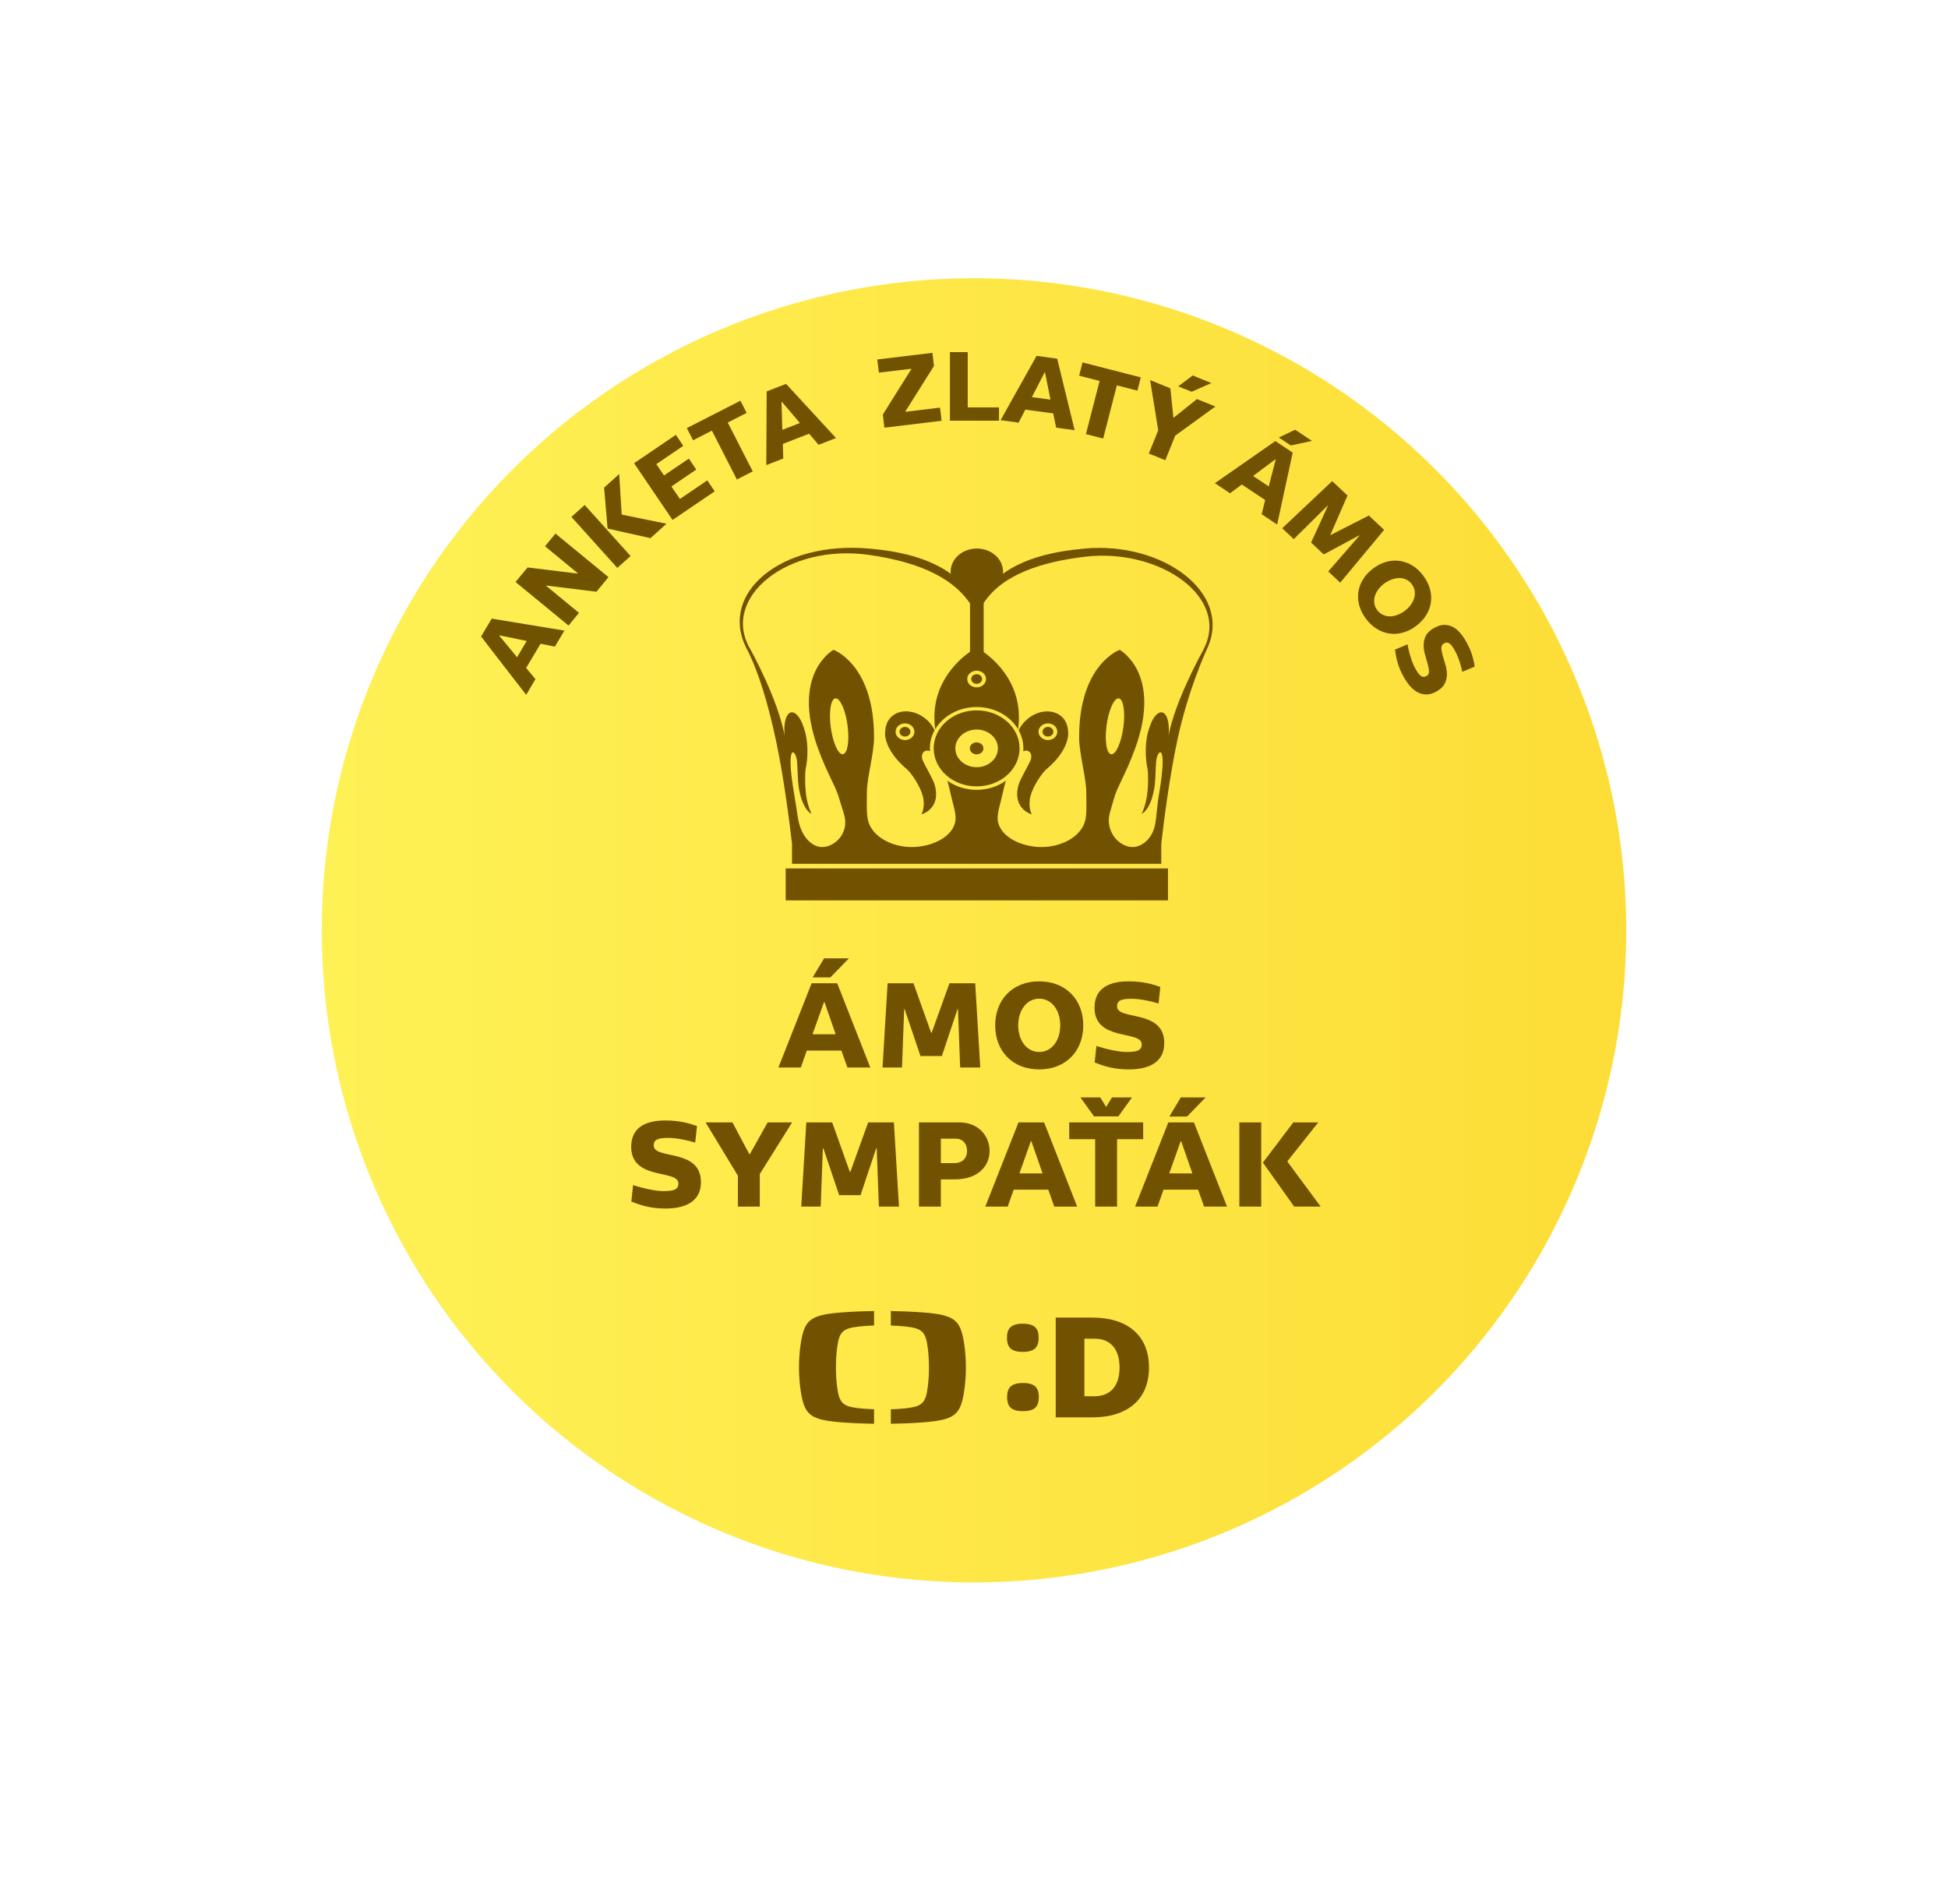
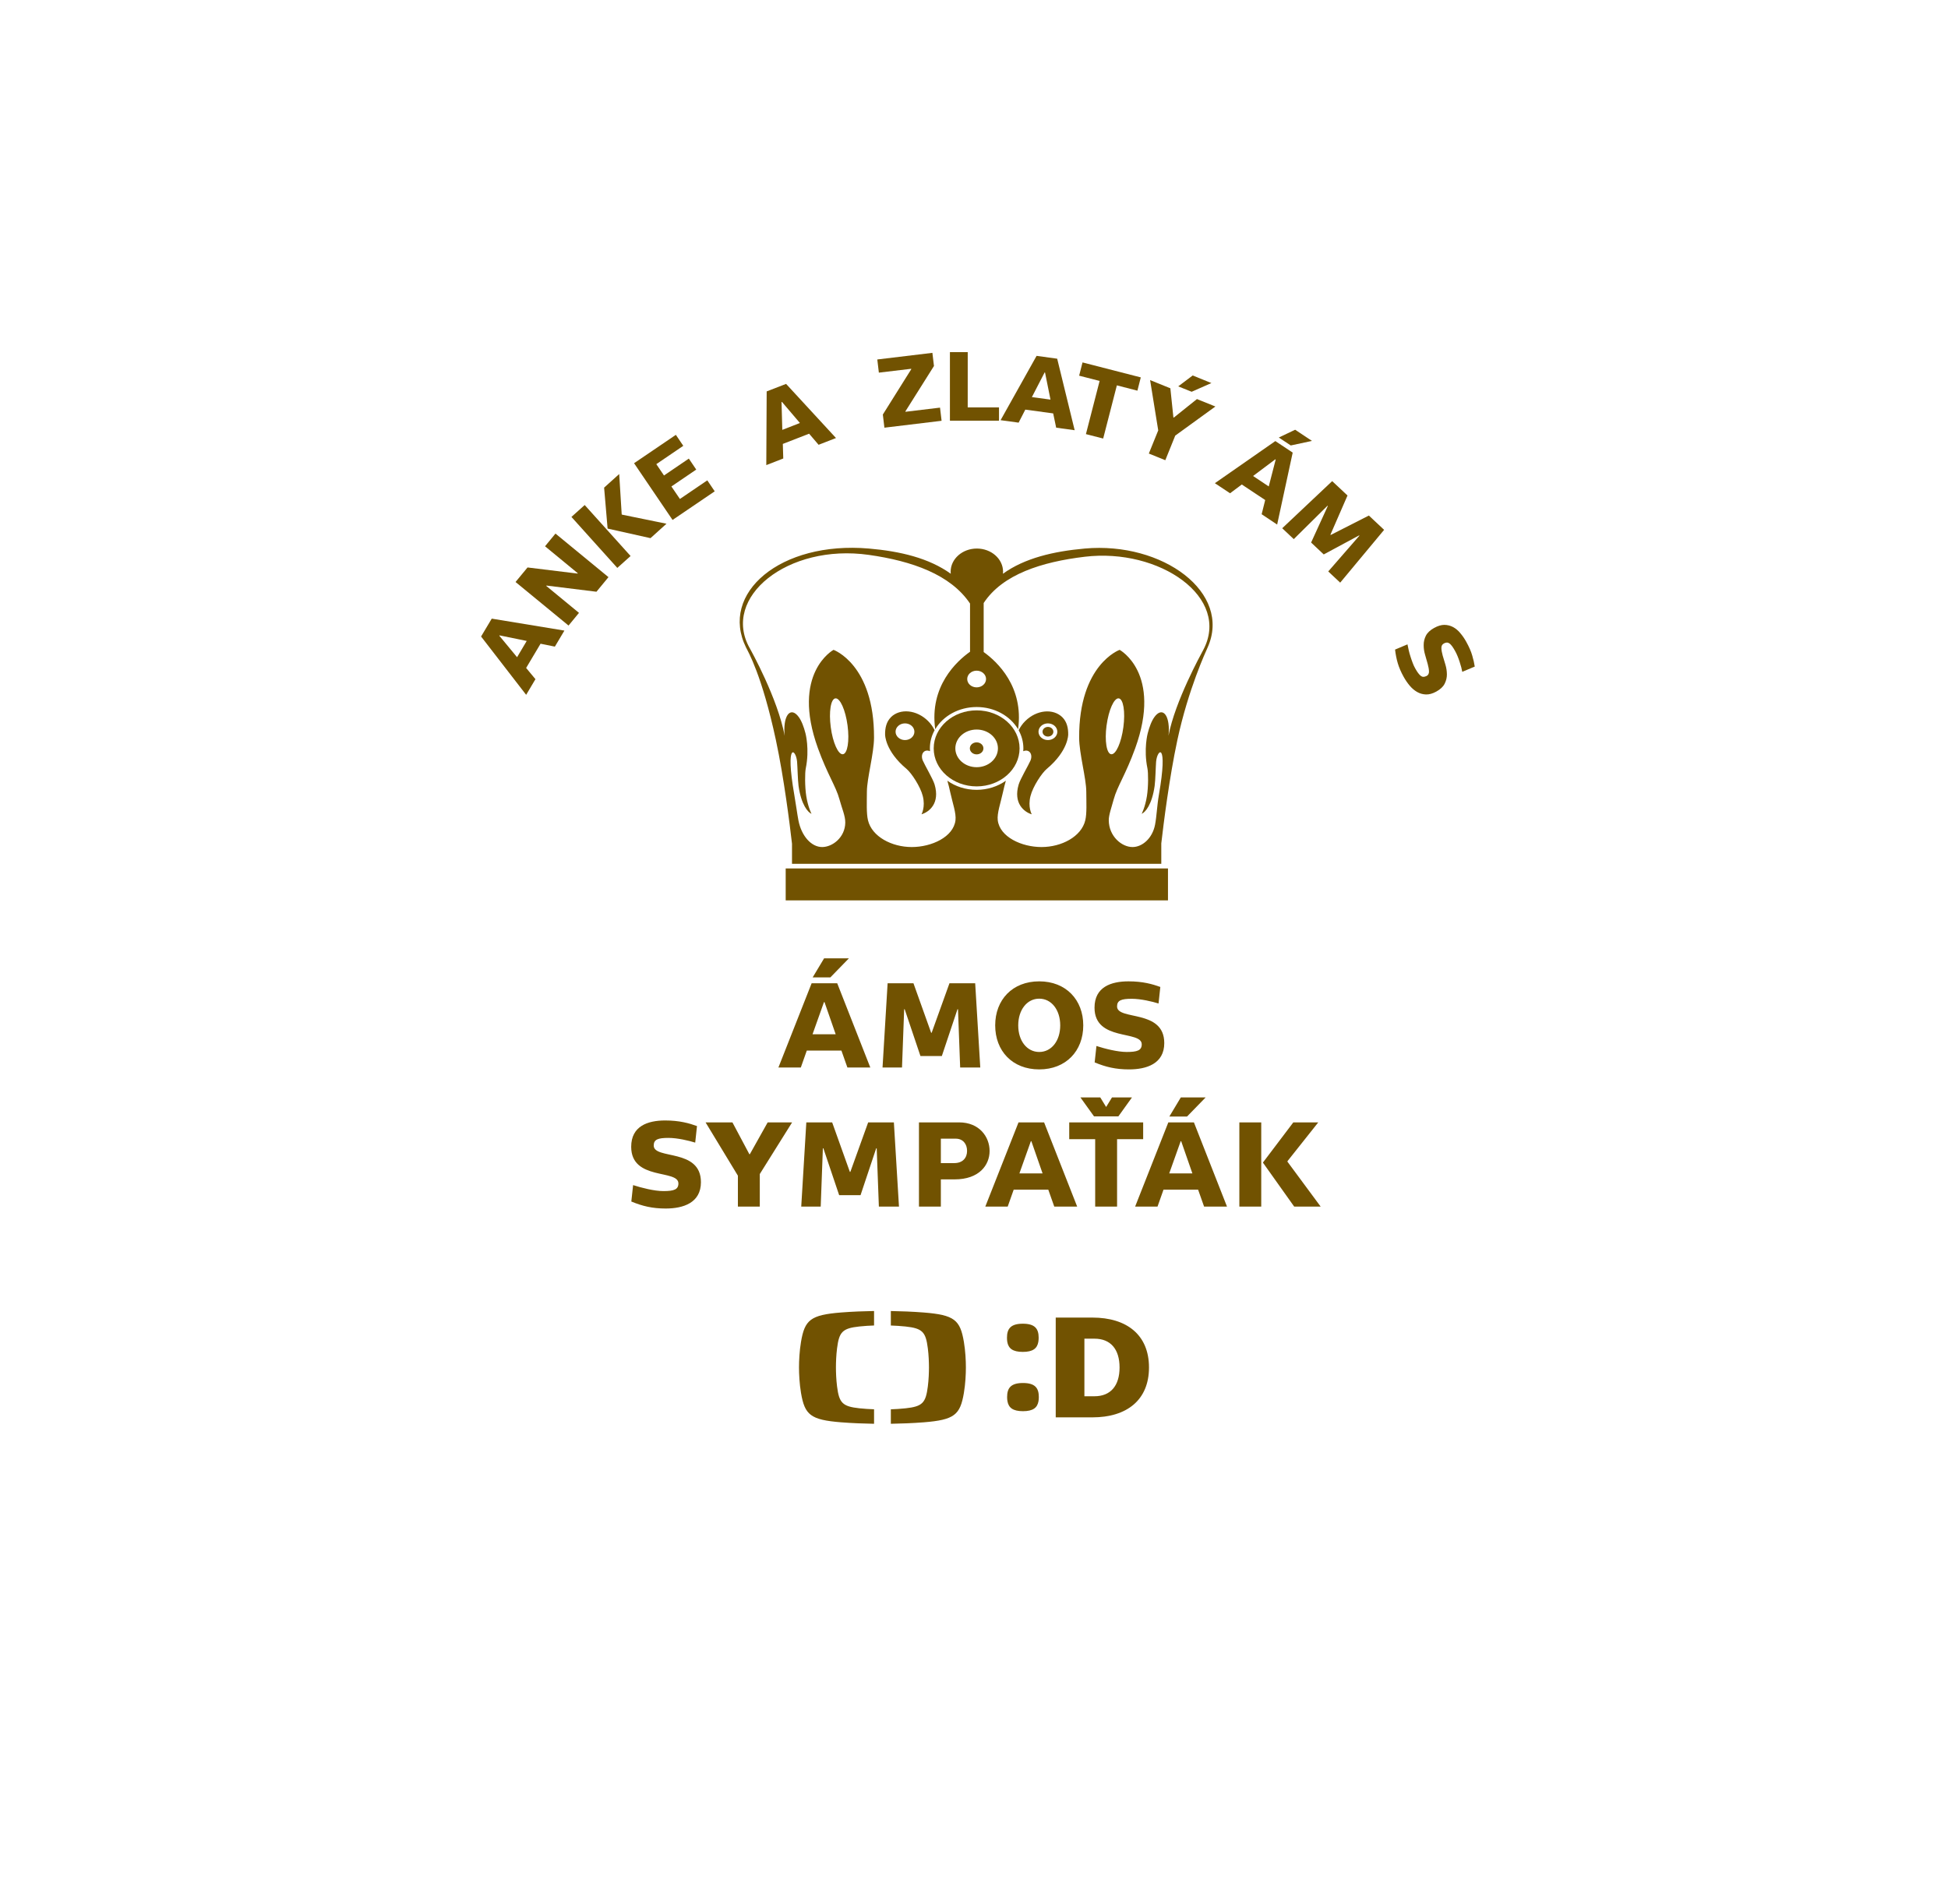
<svg xmlns="http://www.w3.org/2000/svg" width="224" height="219" viewBox="0 0 224 219" fill="none">
  <g filter="url(#filter0_d_2662_808)">
-     <circle cx="112" cy="107" r="75" fill="url(#paint0_linear_2662_808)" />
-   </g>
-   <path d="M112.929 78.092C112.929 78.397 112.649 78.646 112.305 78.646C111.961 78.646 111.681 78.4 111.681 78.092C111.681 77.784 111.961 77.538 112.305 77.538C112.649 77.538 112.929 77.784 112.929 78.092Z" fill="#715201" />
-   <path d="M104.688 84.157C104.688 84.462 104.408 84.711 104.064 84.711C103.72 84.711 103.44 84.465 103.44 84.157C103.44 83.849 103.72 83.603 104.064 83.603C104.408 83.603 104.688 83.852 104.688 84.157Z" fill="#715201" />
+     </g>
  <path d="M121.127 84.157C121.127 84.462 120.847 84.711 120.503 84.711C120.159 84.711 119.879 84.465 119.879 84.157C119.879 83.849 120.159 83.603 120.503 83.603C120.847 83.603 121.127 83.852 121.127 84.157Z" fill="#715201" />
  <path d="M134.305 99.882H90.347V103.554H134.305V99.882Z" fill="#715201" />
  <path d="M102.446 82.492C101.923 83.009 101.763 83.743 101.777 84.49C101.777 84.49 101.755 86.354 104.243 88.433C104.794 88.892 105.83 90.434 106.112 91.559C106.431 92.822 105.964 93.653 105.964 93.653C106.846 93.387 108.113 92.391 107.467 90.219C107.279 89.589 106.35 88.025 106.112 87.473C105.807 86.751 106.252 86.102 106.941 86.396C106.932 86.287 106.927 86.177 106.927 86.068C106.927 85.318 107.123 84.61 107.47 83.981C107.285 83.603 107.033 83.239 106.706 82.914C105.41 81.632 103.501 81.442 102.443 82.486L102.446 82.492ZM104.064 85.117C103.465 85.117 102.981 84.686 102.981 84.157C102.981 83.628 103.465 83.197 104.064 83.197C104.663 83.197 105.147 83.625 105.147 84.157C105.147 84.689 104.663 85.117 104.064 85.117Z" fill="#715201" />
  <path d="M117.664 86.399C118.356 86.105 118.798 86.754 118.493 87.476C118.255 88.025 117.326 89.589 117.138 90.222C116.495 92.393 117.762 93.39 118.641 93.656C118.641 93.656 118.174 92.827 118.493 91.562C118.776 90.437 119.814 88.895 120.362 88.436C122.853 86.357 122.831 84.493 122.831 84.493C122.845 83.746 122.685 83.015 122.162 82.495C121.104 81.448 119.195 81.638 117.9 82.923C117.572 83.247 117.32 83.608 117.136 83.989C117.483 84.619 117.678 85.327 117.678 86.077C117.678 86.186 117.673 86.295 117.664 86.404V86.399ZM120.499 83.197C121.098 83.197 121.583 83.625 121.583 84.157C121.583 84.689 121.098 85.117 120.499 85.117C119.901 85.117 119.416 84.686 119.416 84.157C119.416 83.628 119.901 83.197 120.499 83.197Z" fill="#715201" />
  <path d="M112.303 81.7C109.577 81.7 107.366 83.656 107.366 86.071C107.366 88.486 109.577 90.443 112.303 90.443C115.029 90.443 117.24 88.486 117.24 86.071C117.24 83.656 115.029 81.7 112.303 81.7ZM112.303 88.237C110.951 88.237 109.854 87.266 109.854 86.071C109.854 84.876 110.951 83.905 112.303 83.905C113.655 83.905 114.752 84.876 114.752 86.071C114.752 87.266 113.658 88.237 112.303 88.237Z" fill="#715201" />
  <path d="M113.084 86.071C113.084 86.455 112.734 86.762 112.303 86.762C111.872 86.762 111.522 86.452 111.522 86.071C111.522 85.691 111.872 85.38 112.303 85.38C112.734 85.38 113.084 85.688 113.084 86.071Z" fill="#715201" />
  <path d="M124.737 63.089C121.138 63.413 117.824 64.186 115.328 65.988C115.336 65.913 115.342 65.837 115.342 65.759C115.342 64.284 113.993 63.089 112.328 63.089C110.663 63.089 109.314 64.284 109.314 65.759C109.314 65.837 109.319 65.913 109.328 65.988C106.826 64.186 103.515 63.399 99.913 63.089C89.746 62.21 82.701 68.227 85.791 74.476C86.015 74.927 87.619 77.642 89.219 85.114C90.149 89.452 90.817 94.82 91.072 97.036V99.348H133.536V97C133.793 94.761 134.46 89.43 135.386 85.111C136.634 79.29 138.677 74.891 138.862 74.474C141.686 68.157 133.69 62.28 124.737 63.089ZM113.386 78.095C113.386 78.624 112.902 79.055 112.303 79.055C111.704 79.055 111.22 78.627 111.22 78.095C111.22 77.563 111.704 77.135 112.303 77.135C112.902 77.135 113.386 77.566 113.386 78.095ZM134.364 84.627C134.418 84.137 134.42 83.65 134.359 83.217C134.171 81.859 133.458 81.515 132.764 82.444C132.419 82.906 132.165 83.603 131.977 84.333C131.977 84.333 131.485 86.147 131.944 88.377C132.044 88.87 132.061 90.459 131.882 91.579C131.683 92.835 131.28 93.602 131.28 93.602C131.7 93.418 132.467 92.553 132.772 90.387C132.862 89.757 132.895 88.156 132.94 87.602C133.071 86.135 134.342 85.206 133.262 91.408C133.041 92.676 133.01 93.86 132.82 94.848C132.52 96.412 131.356 97.42 130.228 97.42C128.98 97.42 127.513 96.18 127.497 94.344C127.491 93.725 127.821 92.844 128.067 91.926C128.47 90.44 129.433 89.102 130.53 86.08C133.676 77.409 128.748 74.74 128.748 74.74C128.748 74.74 124.057 76.407 124.091 84.848C124.099 86.678 124.902 89.499 124.911 91.044C124.916 92.301 124.989 93.535 124.796 94.344C124.351 96.225 122.064 97.42 119.764 97.42C117.463 97.42 114.97 96.255 114.732 94.344C114.631 93.532 115.062 92.346 115.328 91.123C115.434 90.636 115.546 90.194 115.664 89.791C114.743 90.445 113.573 90.84 112.3 90.84C111.027 90.84 109.857 90.448 108.936 89.791C109.053 90.191 109.165 90.633 109.269 91.123C109.535 92.346 109.969 93.532 109.871 94.344C109.638 96.255 107.139 97.42 104.842 97.42C102.544 97.42 100.263 96.225 99.81 94.344C99.617 93.538 99.678 92.301 99.684 91.044C99.692 89.499 100.495 86.678 100.504 84.848C100.537 76.407 95.847 74.74 95.847 74.74C95.847 74.74 90.918 77.409 94.064 86.08C95.161 89.102 96.124 90.44 96.527 91.926C96.809 92.967 97.212 93.849 97.198 94.618C97.17 96.32 95.721 97.42 94.54 97.42C93.291 97.42 92.158 96.152 91.808 94.344C91.668 93.614 91.52 92.469 91.335 91.411C90.258 85.209 91.528 86.141 91.657 87.605C91.705 88.159 91.738 89.76 91.825 90.389C92.13 92.556 92.897 93.42 93.317 93.605C93.317 93.605 92.914 92.835 92.715 91.582C92.539 90.462 92.553 88.873 92.653 88.38C93.112 86.15 92.62 84.336 92.62 84.336C92.432 83.606 92.178 82.909 91.833 82.447C91.139 81.515 90.423 81.862 90.238 83.219C90.179 83.653 90.179 84.14 90.233 84.63C89.415 80.303 86.382 74.854 86.208 74.544C82.923 68.717 90.552 62.49 99.913 63.819C104.886 64.524 109.308 66.083 111.544 69.414V74.958C110.013 76.044 106.854 78.921 107.542 83.869C108.441 82.352 110.235 81.316 112.306 81.316C114.377 81.316 116.17 82.352 117.069 83.869C117.749 78.971 114.659 76.1 113.112 74.991V69.355C115.289 66.047 119.792 64.625 124.74 64.032C133.323 63.002 141.613 68.717 138.338 74.798C138.109 75.226 135.114 80.653 134.364 84.624V84.627ZM127.245 83.432C127.483 81.658 128.107 80.264 128.638 80.32C129.173 80.376 129.414 81.859 129.176 83.634C128.941 85.408 128.317 86.802 127.782 86.746C127.247 86.69 127.007 85.206 127.242 83.432H127.245ZM96.921 86.746C96.387 86.802 95.763 85.408 95.528 83.634C95.293 81.859 95.533 80.376 96.065 80.32C96.6 80.264 97.224 81.658 97.459 83.432C97.697 85.206 97.456 86.69 96.921 86.746Z" fill="#715201" />
  <path d="M124.695 160.586H125.857C127.696 160.586 128.738 159.389 128.738 157.275C128.738 155.16 127.696 153.964 125.857 153.964H124.695V160.586ZM121.398 151.537H125.615C129.571 151.537 132.122 153.531 132.122 157.275C132.122 161.02 129.571 163.013 125.615 163.013H121.398V151.537ZM106.228 163.582C104.949 163.683 103.562 163.733 102.438 163.751V162.087C102.971 162.068 103.566 162.033 104.124 161.973C106.088 161.763 106.455 161.338 106.692 159.453C106.792 158.667 106.821 157.834 106.821 157.267C106.821 156.7 106.792 155.865 106.692 155.083C106.455 153.199 106.088 152.773 104.124 152.563C103.566 152.504 102.971 152.468 102.438 152.449V150.784C103.562 150.802 104.948 150.852 106.228 150.954C109.752 151.236 110.41 151.807 110.837 154.335C111.015 155.388 111.067 156.508 111.067 157.269C111.067 158.03 111.015 159.149 110.837 160.203C110.41 162.728 109.752 163.299 106.228 163.582ZM119.416 161.149C119.416 161.15 119.416 161.151 119.416 161.152C119.286 161.903 118.793 162.303 117.631 162.303C116.469 162.303 115.975 161.902 115.846 161.152C115.846 161.151 115.845 161.151 115.845 161.149C115.819 161.004 115.808 160.845 115.808 160.674C115.808 159.634 116.242 159.062 117.631 159.062C119.02 159.062 119.453 159.634 119.453 160.674C119.453 160.845 119.441 161.004 119.416 161.149ZM119.397 154.33C119.397 154.331 119.397 154.332 119.397 154.333C119.267 155.084 118.774 155.484 117.613 155.484C116.451 155.484 115.958 155.084 115.828 154.333C115.828 154.332 115.828 154.331 115.828 154.33C115.803 154.184 115.792 154.026 115.792 153.854C115.792 152.815 116.226 152.242 117.614 152.242C119.002 152.242 119.435 152.815 119.435 153.854C119.434 154.026 119.422 154.185 119.397 154.33ZM92.107 160.201C91.93 159.147 91.877 158.028 91.877 157.267C91.877 156.506 91.93 155.386 92.107 154.332C92.535 151.805 93.192 151.233 96.716 150.951C97.997 150.849 99.383 150.799 100.508 150.781V152.446C99.975 152.465 99.38 152.501 98.821 152.56C96.856 152.77 96.489 153.196 96.252 155.08C96.153 155.863 96.124 156.698 96.124 157.264C96.124 157.831 96.153 158.665 96.252 159.45C96.49 161.336 96.857 161.76 98.821 161.97C99.379 162.03 99.975 162.065 100.508 162.084V163.751C99.383 163.733 97.997 163.683 96.716 163.582C93.192 163.299 92.536 162.729 92.107 160.201Z" fill="#715201" />
  <path d="M101.06 42.857L100.88 41.344L107.216 40.581L107.396 42.094L104.111 47.313L104.125 47.359L108.093 46.883L108.273 48.395L101.698 49.189L101.518 47.676L104.787 42.461L104.774 42.415L101.052 42.859L101.06 42.857Z" fill="#715201" />
  <path d="M109.231 40.5L111.279 40.5L111.277 46.857L114.874 46.857L114.875 48.382L109.231 48.382L109.231 40.5Z" fill="#715201" />
  <path d="M121.115 47.548L117.9 47.111L117.131 48.609L115.057 48.327L119.197 40.928L121.566 41.255L123.575 49.48L121.449 49.188L121.105 47.543L121.115 47.548ZM118.645 45.669L120.796 45.961L120.166 42.834L120.124 42.831L118.655 45.674L118.645 45.669Z" fill="#715201" />
  <path d="M131.179 43.405L130.79 44.931L128.428 44.321L126.854 50.437L124.87 49.929L126.444 43.813L124.091 43.208L124.479 41.683L131.179 43.405Z" fill="#715201" />
  <path d="M133.181 49.478L132.25 43.715L134.579 44.658L134.929 48.009L134.976 48.028L137.636 45.897L139.757 46.753L135.141 50.1L133.999 52.929L132.104 52.163L133.191 49.483L133.181 49.478ZM137.019 45.054L135.483 44.437L137.146 43.184L139.298 44.056L137.013 45.064L137.019 45.054Z" fill="#715201" />
  <path d="M145.493 57.516L142.793 55.723L141.446 56.731L139.698 55.573L146.651 50.729L148.647 52.054L146.859 60.331L145.077 59.141L145.484 57.511L145.493 57.516ZM144.091 54.745L145.893 55.946L146.691 52.856L146.649 52.827L144.091 54.745ZM148.426 51.233L147.05 50.32L148.929 49.425L150.864 50.71L148.426 51.233Z" fill="#715201" />
  <path d="M150.762 62.402L152.685 58.196L152.65 58.165L148.77 62.005L147.442 60.753L153.187 55.335L154.95 56.987L152.985 61.496L153.02 61.527L157.406 59.293L159.159 60.939L154.108 67.011L152.735 65.723L156.318 61.608L156.284 61.577L152.215 63.766L150.76 62.395L150.762 62.402Z" fill="#715201" />
-   <path d="M157.882 65.391C158.355 65.034 158.858 64.776 159.377 64.628C159.895 64.473 160.406 64.436 160.916 64.507C161.426 64.578 161.916 64.746 162.382 65.029C162.856 65.31 163.278 65.697 163.655 66.206C164.029 66.707 164.291 67.225 164.433 67.755C164.576 68.284 164.607 68.805 164.534 69.308C164.461 69.81 164.275 70.297 163.99 70.755C163.705 71.214 163.323 71.627 162.85 71.984C162.376 72.341 161.881 72.597 161.354 72.747C160.837 72.902 160.318 72.941 159.816 72.868C159.308 72.805 158.816 72.629 158.35 72.346C157.876 72.065 157.453 71.678 157.077 71.169C156.695 70.67 156.44 70.15 156.298 69.621C156.156 69.091 156.124 68.57 156.197 68.067C156.271 67.565 156.456 67.078 156.742 66.62C157.027 66.161 157.409 65.749 157.882 65.391ZM159.168 67.111C158.878 67.331 158.644 67.575 158.458 67.838C158.271 68.101 158.143 68.363 158.074 68.632C158.006 68.902 157.995 69.17 158.042 69.438C158.089 69.706 158.197 69.955 158.373 70.184C158.55 70.413 158.75 70.585 159 70.701C159.243 70.818 159.502 70.882 159.778 70.89C160.054 70.899 160.345 70.845 160.645 70.738C160.944 70.632 161.245 70.475 161.536 70.256C161.827 70.036 162.06 69.792 162.247 69.529C162.433 69.266 162.559 68.996 162.63 68.734C162.706 68.463 162.717 68.195 162.67 67.927C162.623 67.659 162.515 67.41 162.339 67.181C162.162 66.952 161.962 66.78 161.719 66.662C161.476 66.544 161.217 66.481 160.936 66.482C160.654 66.484 160.362 66.53 160.062 66.636C159.762 66.743 159.461 66.899 159.17 67.119L159.168 67.111Z" fill="#715201" />
  <path d="M164.039 77.753C164.231 77.645 164.327 77.468 164.319 77.221C164.312 76.975 164.26 76.692 164.172 76.37C164.084 76.048 163.979 75.699 163.873 75.316C163.759 74.936 163.705 74.562 163.709 74.188C163.705 73.816 163.789 73.46 163.96 73.118C164.131 72.777 164.447 72.475 164.909 72.221C165.336 71.985 165.724 71.869 166.088 71.867C166.455 71.874 166.786 71.957 167.093 72.122C167.399 72.287 167.676 72.519 167.925 72.825C168.18 73.122 168.403 73.453 168.601 73.808C168.927 74.398 169.16 74.925 169.291 75.392C169.43 75.856 169.525 76.283 169.581 76.664L168.146 77.268C168.118 77.119 168.083 76.947 168.031 76.747C167.98 76.547 167.918 76.342 167.844 76.123C167.771 75.905 167.697 75.687 167.608 75.473C167.519 75.259 167.425 75.056 167.32 74.871C167.082 74.437 166.872 74.152 166.681 74.01C166.497 73.867 166.273 73.867 166.025 74.008C165.834 74.115 165.738 74.293 165.745 74.539C165.753 74.786 165.804 75.069 165.892 75.39C165.981 75.712 166.093 76.06 166.207 76.44C166.321 76.82 166.375 77.194 166.378 77.566C166.382 77.937 166.291 78.296 166.119 78.638C165.948 78.979 165.625 79.283 165.162 79.538C164.736 79.773 164.338 79.884 163.969 79.871C163.6 79.857 163.257 79.761 162.946 79.58C162.635 79.4 162.346 79.155 162.087 78.843C161.827 78.531 161.604 78.201 161.406 77.845C161.102 77.298 160.879 76.777 160.731 76.282C160.583 75.788 160.485 75.27 160.417 74.71L161.845 74.109C161.879 74.305 161.93 74.531 161.985 74.771C162.043 75.019 162.108 75.264 162.189 75.506C162.262 75.749 162.35 75.988 162.438 76.227C162.526 76.465 162.623 76.677 162.728 76.861C162.965 77.295 163.183 77.578 163.369 77.73C163.563 77.879 163.779 77.88 164.029 77.747L164.039 77.753Z" fill="#715201" />
  <path d="M62.159 74.035L60.5 76.822L61.571 78.112L60.502 79.913L55.319 73.206L56.546 71.15L64.901 72.525L63.804 74.369L62.159 74.035ZM59.462 75.58L60.568 73.716L57.446 73.076L57.418 73.119L59.454 75.583L59.462 75.58Z" fill="#715201" />
  <path d="M68.572 68.055L62.838 67.347L62.808 67.382L66.576 70.486L65.376 71.946L59.282 66.936L60.662 65.265L66.411 65.968L66.442 65.932L62.673 62.828L63.874 61.368L69.968 66.378L68.582 68.06L68.572 68.055Z" fill="#715201" />
  <path d="M72.51 63.948L70.985 65.316L65.709 59.452L67.234 58.084L72.51 63.948ZM69.868 60.782L69.467 56.084L71.202 54.519L71.488 59.148L71.518 59.188L76.638 60.236L74.8 61.894L69.863 60.792L69.868 60.782Z" fill="#715201" />
  <path d="M72.917 53.271L77.718 50.012L78.57 51.275L75.469 53.383L76.352 54.686L79.208 52.744L80.06 54.007L77.204 55.949L78.183 57.387L81.332 55.246L82.185 56.508L77.337 59.8L72.91 53.273L72.917 53.271Z" fill="#715201" />
-   <path d="M85.142 46.087L85.857 47.488L83.684 48.597L86.556 54.215L84.734 55.147L81.862 49.529L79.696 50.636L78.981 49.235L85.142 46.087Z" fill="#715201" />
  <path d="M93.039 49.88L90.017 51.056L90.067 52.732L88.116 53.493L88.16 45.016L90.392 44.152L96.13 50.378L94.131 51.156L93.039 49.88ZM89.963 49.438L91.982 48.65L89.916 46.223L89.868 46.24L89.956 49.435L89.963 49.438Z" fill="#715201" />
  <path d="M97.442 122.775L96.754 120.828H92.773L92.086 122.775H89.51L93.33 113.087H96.271L100.076 122.775H97.442ZM97.617 110.218L95.481 112.414H93.447L94.764 110.218H97.617ZM94.749 115.253L93.432 118.955H96.096L94.808 115.253H94.749ZM108.301 121.458H105.843L104.028 116.072H103.97L103.721 122.775H101.482L102.067 113.087H105.038L107.072 118.779H107.131L109.179 113.087H112.136L112.721 122.775H110.409L110.16 116.072H110.101L108.301 121.458ZM114.437 117.931C114.437 114.989 116.413 112.867 119.501 112.867C122.574 112.867 124.564 114.989 124.564 117.931C124.564 120.872 122.574 122.994 119.501 122.994C116.413 122.994 114.437 120.872 114.437 117.931ZM117.086 117.931C117.086 119.716 118.096 120.989 119.501 120.989C120.906 120.989 121.915 119.716 121.915 117.931C121.915 116.145 120.906 114.858 119.501 114.858C118.096 114.858 117.086 116.145 117.086 117.931ZM131.289 120.111C131.289 118.458 125.859 119.818 125.859 115.897C125.859 113.511 127.762 112.867 129.767 112.867C131.42 112.867 132.533 113.189 133.425 113.511L133.22 115.414C132.518 115.194 131.186 114.872 130.147 114.872C128.947 114.872 128.45 115.048 128.45 115.75C128.45 117.404 133.879 116.028 133.879 119.965C133.879 122.35 131.83 122.994 129.825 122.994C128.289 122.994 127.147 122.716 125.874 122.189L126.079 120.301C127.03 120.609 128.508 120.989 129.562 120.989C130.762 120.989 131.289 120.814 131.289 120.111ZM78.01 136.111C78.01 134.458 72.581 135.818 72.581 131.897C72.581 129.511 74.483 128.867 76.488 128.867C78.142 128.867 79.254 129.189 80.147 129.511L79.942 131.414C79.239 131.194 77.908 130.872 76.869 130.872C75.669 130.872 75.171 131.048 75.171 131.75C75.171 133.404 80.6 132.028 80.6 135.965C80.6 138.35 78.552 138.994 76.547 138.994C75.01 138.994 73.869 138.716 72.596 138.189L72.8 136.301C73.752 136.609 75.23 136.989 76.283 136.989C77.483 136.989 78.01 136.814 78.01 136.111ZM84.851 138.775V135.218L81.134 129.087H84.222L86.168 132.745H86.226L88.275 129.087H91.085L87.368 135.028V138.775H84.851ZM98.953 137.458H96.495L94.68 132.072H94.621L94.373 138.775H92.134L92.719 129.087H95.69L97.724 134.779H97.782L99.831 129.087H102.787L103.373 138.775H101.061L100.812 132.072H100.753L98.953 137.458ZM105.671 129.087H110.281C112.608 129.087 113.793 130.74 113.793 132.379C113.793 133.989 112.608 135.643 109.769 135.643H108.188V138.775H105.671V129.087ZM108.188 133.77H109.725C110.72 133.77 111.203 133.155 111.203 132.365C111.203 131.56 110.72 130.96 109.9 130.96H108.188V133.77ZM121.231 138.775L120.543 136.828H116.563L115.875 138.775H113.299L117.119 129.087H120.06L123.865 138.775H121.231ZM118.538 131.253L117.221 134.955H119.885L118.597 131.253H118.538ZM125.803 128.399L124.238 126.218H126.521L127.194 127.316L127.867 126.218H130.164L128.599 128.399H125.803ZM122.95 129.087H131.452V131.018H128.452V138.775H125.935V131.018H122.95V129.087ZM138.459 138.775L137.771 136.828H133.79L133.102 138.775H130.527L134.346 129.087H137.288L141.093 138.775H138.459ZM138.634 126.218L136.498 128.414H134.463L135.781 126.218H138.634ZM135.766 131.253L134.449 134.955H137.112L135.824 131.253H135.766ZM148.821 138.775L145.221 133.711L148.718 129.087H151.586L148.045 133.55V133.609L151.864 138.775H148.821ZM145.03 129.087V138.775H142.513V129.087H145.03Z" fill="#715201" />
  <defs>
    <filter id="filter0_d_2662_808" x="0.415" y="-4.585" width="223.171" height="223.171" filterUnits="userSpaceOnUse" color-interpolation-filters="sRGB">
      <feFlood flood-opacity="0" result="BackgroundImageFix" />
      <feColorMatrix in="SourceAlpha" type="matrix" values="0 0 0 0 0 0 0 0 0 0 0 0 0 0 0 0 0 0 127 0" result="hardAlpha" />
      <feOffset />
      <feGaussianBlur stdDeviation="18.293" />
      <feComposite in2="hardAlpha" operator="out" />
      <feColorMatrix type="matrix" values="0 0 0 0 0.996 0 0 0 0 0.89 0 0 0 0 0.251 0 0 0 0.5 0" />
      <feBlend mode="normal" in2="BackgroundImageFix" result="effect1_dropShadow_2662_808" />
      <feBlend mode="normal" in="SourceGraphic" in2="effect1_dropShadow_2662_808" result="shape" />
    </filter>
    <linearGradient id="paint0_linear_2662_808" x1="37" y1="32" x2="187" y2="32" gradientUnits="userSpaceOnUse">
      <stop stop-color="#FEF155" />
      <stop offset="1" stop-color="#FDDD37" />
    </linearGradient>
  </defs>
</svg>